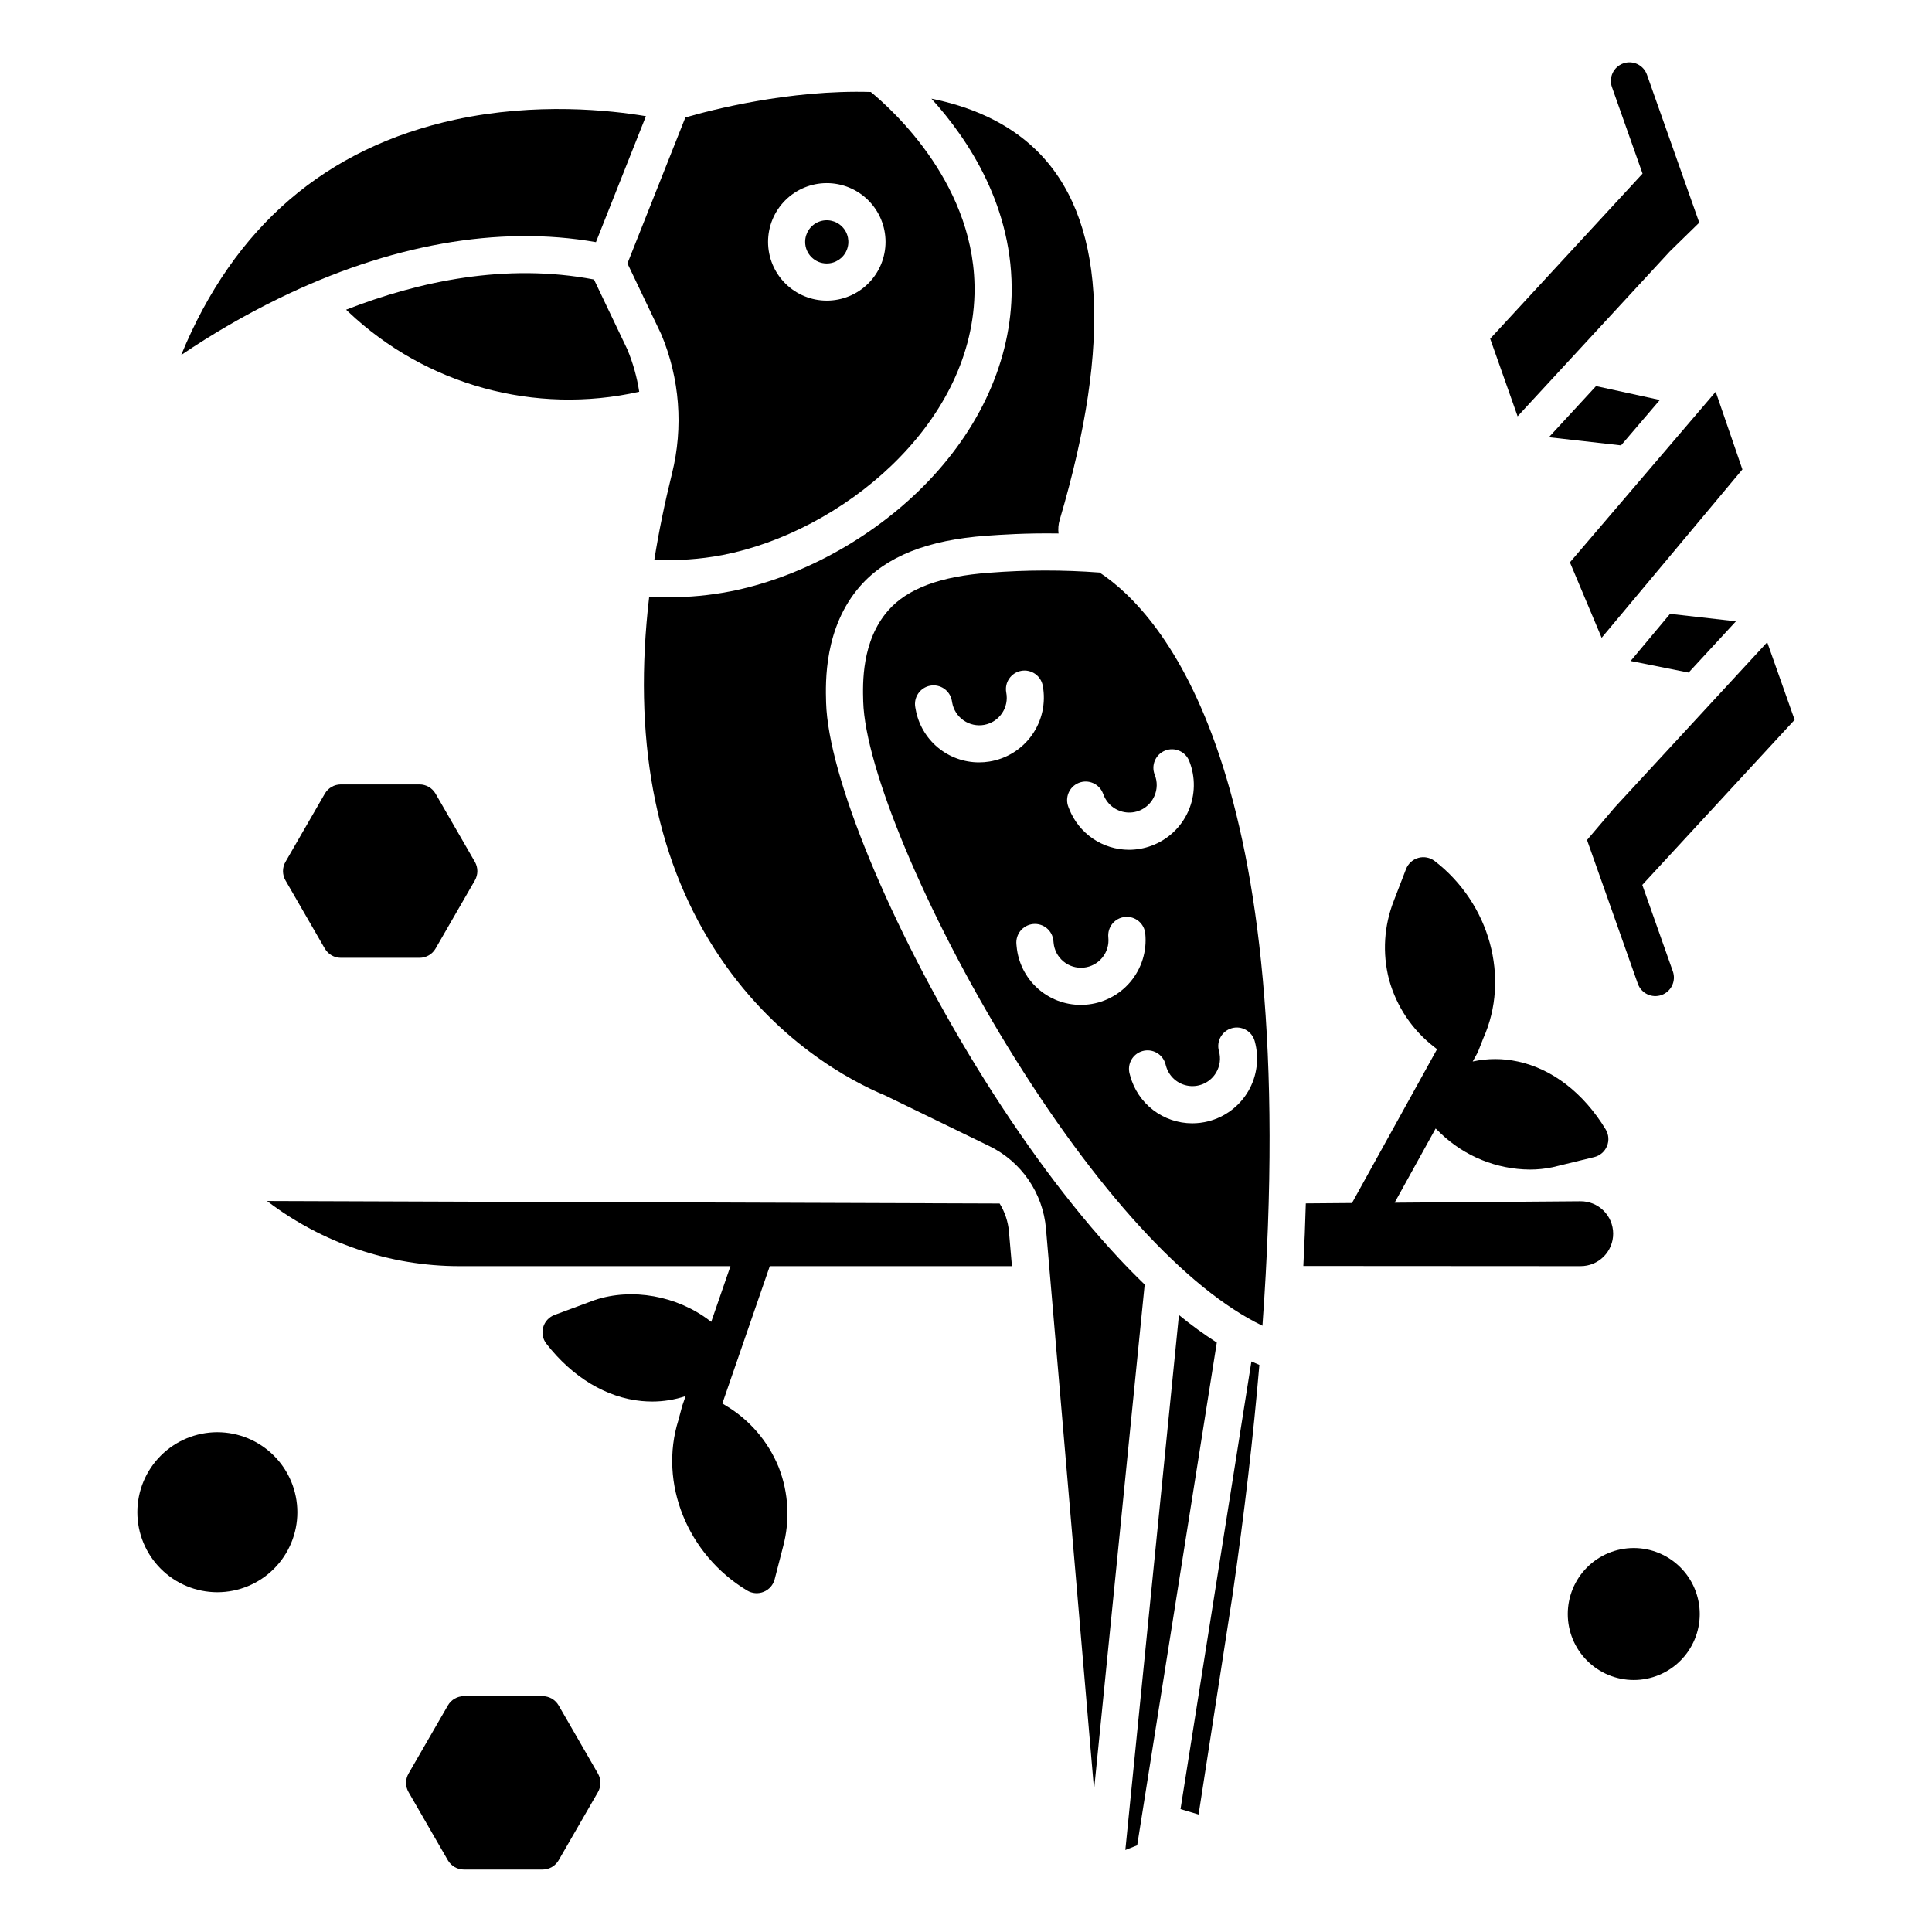
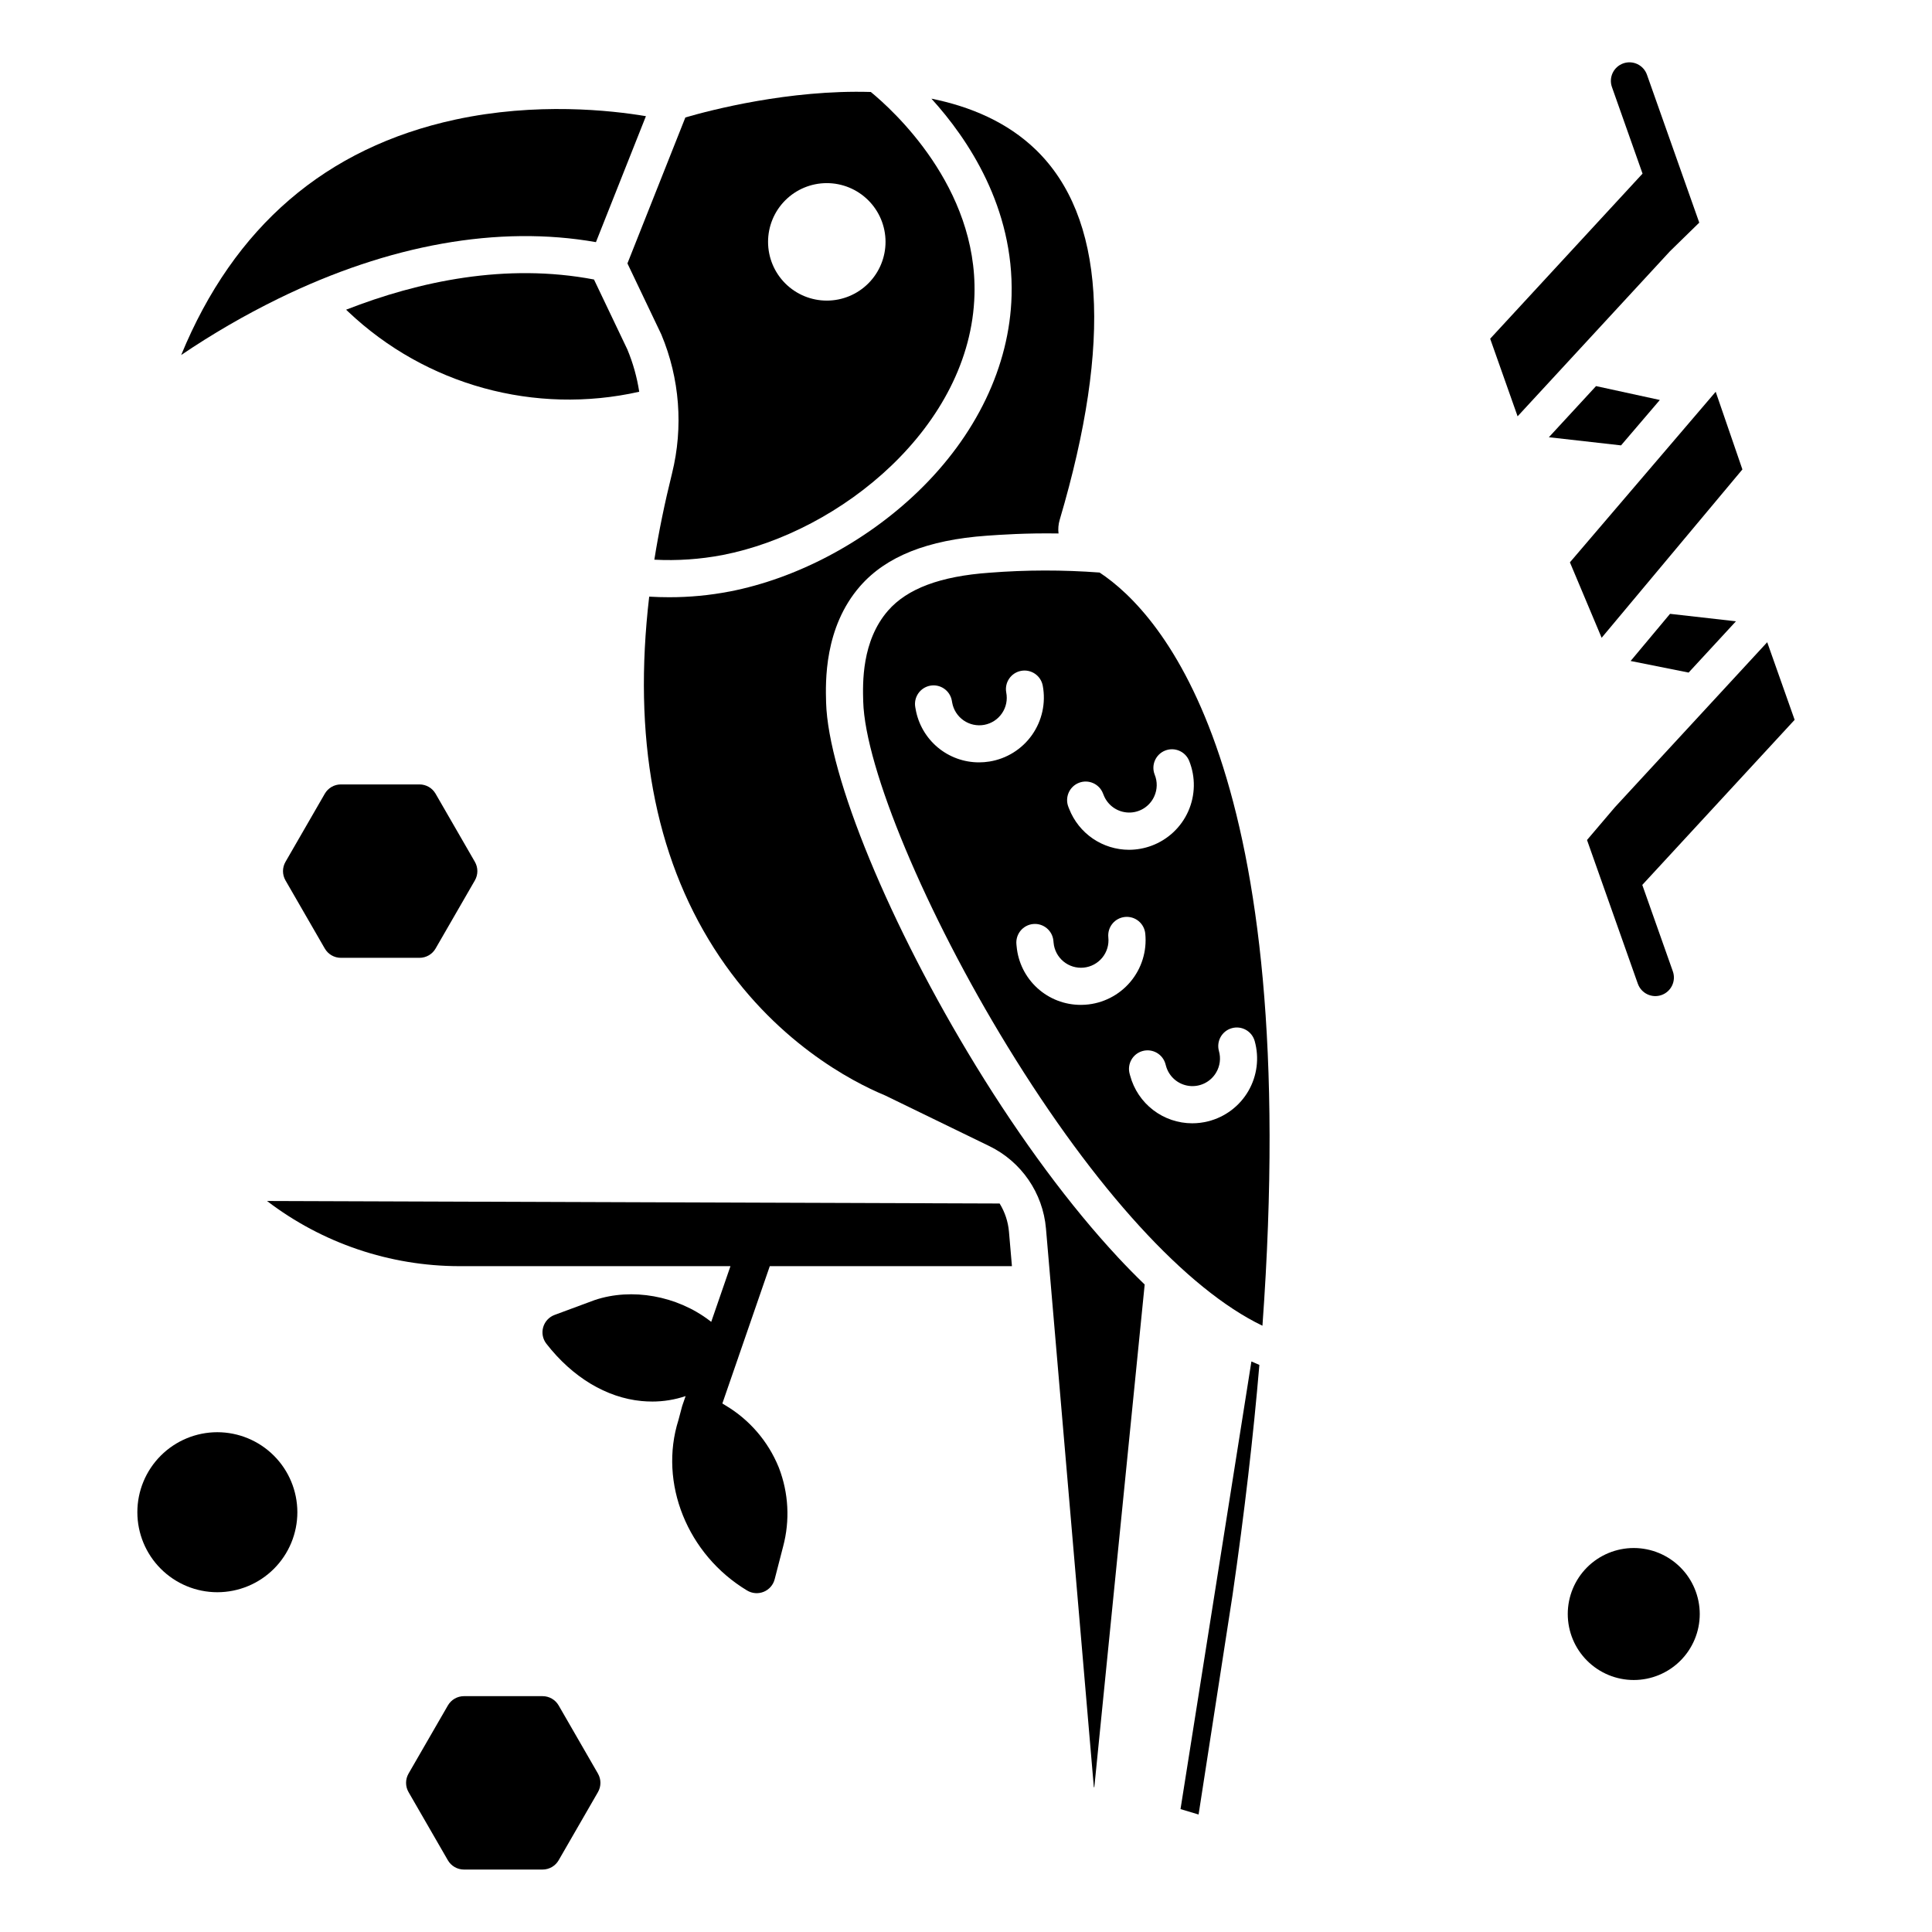
<svg xmlns="http://www.w3.org/2000/svg" fill="#000000" width="800px" height="800px" version="1.1" viewBox="144 144 512 512">
  <g>
    <path d="m566.97 246.32-12.504 13.551 19.125 2.16 10.281-12.031z" />
    <path d="m546.18 254.33 40.383-43.75 7.758-7.578-13.852-39.176c-0.43-1.238-1.336-2.254-2.516-2.824-1.18-0.566-2.539-0.641-3.773-0.203-1.234 0.434-2.246 1.348-2.809 2.531-0.559 1.184-0.625 2.543-0.18 3.773l8.098 22.91-40.379 43.75z" />
    <path d="m568.45 313.02 37.305-44.617-7.078-20.582-38.633 45.203z" />
    <path d="m591.5 322.24 12.543-13.59-17.465-1.977-10.449 12.496z" />
    <path d="m576.96 554.24c-4.637 0-9.086 1.844-12.367 5.121-3.277 3.281-5.121 7.731-5.121 12.367 0 4.641 1.844 9.09 5.125 12.367 3.277 3.281 7.727 5.125 12.367 5.125 4.637 0 9.086-1.844 12.363-5.125 3.281-3.277 5.125-7.727 5.125-12.367-0.008-4.637-1.852-9.082-5.129-12.359-3.281-3.281-7.727-5.125-12.363-5.129z" />
-     <path d="m363.07 213.82c2.32 0.012 4.418-1.375 5.312-3.512 0.895-2.141 0.414-4.609-1.223-6.254-1.637-1.645-4.102-2.141-6.246-1.254-2.141 0.883-3.539 2.973-3.539 5.293-0.008 3.152 2.543 5.715 5.695 5.727z" />
    <path d="m301.93 208.17 13.246-33.383c-9.262-1.559-29.027-3.738-50.539 0.914-34.27 7.418-58.637 28.379-72.621 62.387v-0.004c8.219-5.566 16.812-10.555 25.727-14.926 29.402-14.387 58.41-19.527 84.188-14.988z" />
    <path d="m319.18 232.47c0.031 0.066 0.062 0.137 0.094 0.207 4.863 11.633 5.852 24.523 2.824 36.762-1.949 7.848-3.512 15.473-4.691 22.883 6.047 0.316 12.113-0.098 18.062-1.23 31.367-6.078 65.816-34.184 66.777-68.984 0.789-28.648-21.621-48.938-27.473-53.734-21.656-0.648-42.535 4.828-49.145 6.754l-15.352 38.68zm43.898-39.941c4.129-0.008 8.094 1.625 11.02 4.543 2.926 2.914 4.57 6.875 4.578 11.004 0.004 4.129-1.633 8.094-4.551 11.016-2.918 2.926-6.875 4.57-11.008 4.57-4.129 0.004-8.09-1.637-11.012-4.555-2.922-2.918-4.562-6.879-4.562-11.012 0-4.121 1.637-8.078 4.547-10.996 2.914-2.918 6.863-4.562 10.988-4.57z" />
    <path d="m313.4 247.82c-0.59-3.852-1.648-7.621-3.148-11.219l-8.84-18.531c-23.328-4.438-46.363 0.457-65.691 8.004l0.602 0.57c20.562 19.453 49.461 27.391 77.078 21.176z" />
    <path d="m456.85 623.43 4.789 1.434 8.988-58.086c3.203-22.074 5.535-42.379 7.121-61.062-0.699-0.285-1.406-0.586-2.113-0.91z" />
-     <path d="m456.43 492.5-14.203 141.77 3.141-1.242 21.094-133.23h0.004c-3.484-2.238-6.836-4.676-10.035-7.305z" />
    <path d="m435.41 295.73c-9.715-0.73-19.473-0.715-29.184 0.047-13 0.922-21.793 4.207-26.883 10.043-7.035 8.07-6.719 19.285-6.582 24.082 0.5 17.621 16.594 56.078 38.266 91.445 23.227 37.902 47.457 64.348 67.535 73.984 10.676-147.3-26.559-188.63-43.152-199.6zm-29.25 50.094v-0.004c-0.898 0.145-1.809 0.215-2.719 0.215-4 0-7.875-1.406-10.941-3.973-3.066-2.57-5.133-6.133-5.836-10.07l-0.098-0.543c-0.238-1.285 0.043-2.609 0.785-3.684 0.738-1.074 1.875-1.812 3.156-2.051 2.672-0.496 5.238 1.27 5.734 3.941l0.098 0.547c0.34 1.914 1.434 3.609 3.031 4.715 1.602 1.109 3.574 1.527 5.484 1.172 1.914-0.359 3.602-1.465 4.691-3.074 1.094-1.609 1.496-3.586 1.121-5.492-0.496-2.672 1.266-5.242 3.938-5.738 2.672-0.5 5.238 1.262 5.738 3.934 0.852 4.555-0.176 9.262-2.844 13.047-2.672 3.789-6.762 6.332-11.34 7.055zm25.484 64.438c-0.41 0.027-0.82 0.043-1.227 0.043l0.004-0.004c-4.262 0.008-8.367-1.578-11.516-4.449-3.144-2.867-5.106-6.812-5.488-11.055l-0.055-0.551c-0.125-1.301 0.273-2.594 1.102-3.602 0.828-1.008 2.027-1.645 3.324-1.77 2.703-0.262 5.109 1.719 5.371 4.422l0.055 0.551c0.176 1.934 1.121 3.715 2.617 4.949 1.496 1.238 3.422 1.824 5.356 1.633 1.93-0.191 3.707-1.145 4.934-2.648 1.227-1.504 1.801-3.434 1.598-5.363-0.137-1.305 0.25-2.613 1.078-3.629 0.828-1.02 2.027-1.66 3.336-1.789 1.305-0.129 2.609 0.27 3.617 1.105 1.012 0.84 1.645 2.047 1.762 3.352 0.457 4.613-0.973 9.211-3.961 12.754-2.988 3.539-7.281 5.723-11.902 6.047zm34.66 17.949c1.008-1.715 1.27-3.762 0.727-5.672-0.73-2.617 0.801-5.332 3.418-6.062 2.617-0.73 5.328 0.797 6.059 3.414 1.25 4.465 0.641 9.242-1.684 13.246-2.328 4.008-6.18 6.902-10.676 8.027-1.375 0.344-2.785 0.52-4.203 0.52-3.738-0.004-7.375-1.238-10.344-3.512-2.969-2.273-5.109-5.461-6.086-9.07l-0.148-0.535c-0.711-2.613 0.82-5.309 3.43-6.035 2.609-0.723 5.312 0.797 6.051 3.402l0.148 0.535c0.773 2.832 3.168 4.922 6.074 5.301 2.91 0.379 5.762-1.023 7.234-3.559zm-16.402-73.195v-0.004c0.816-1.812 0.852-3.875 0.105-5.719-0.996-2.516 0.23-5.367 2.742-6.375 2.516-1.008 5.371 0.203 6.391 2.715 1.727 4.297 1.645 9.109-0.234 13.348-1.875 4.234-5.383 7.531-9.727 9.141-1.914 0.711-3.938 1.078-5.981 1.082-3.422-0.004-6.766-1.039-9.594-2.969-2.824-1.93-5.008-4.668-6.258-7.856l-0.207-0.512h0.004c-1.008-2.523 0.219-5.387 2.742-6.398 2.523-1.008 5.387 0.223 6.394 2.746l0.207 0.516v-0.004c1.074 2.731 3.684 4.547 6.617 4.609 2.934 0.062 5.613-1.645 6.801-4.328z" />
-     <path d="m562.86 479.54c2.297 0.012 4.5-0.895 6.125-2.516 1.621-1.621 2.531-3.828 2.519-6.121-0.012-2.297-0.938-4.492-2.574-6.098-1.637-1.609-3.852-2.496-6.144-2.461l-49.199 0.383 10.875-19.664 1.379 1.328h-0.004c6.352 6.062 14.773 9.48 23.555 9.555 2.027 0.004 4.047-0.203 6.031-0.613 0.055-0.012 0.105-0.023 0.156-0.035l10.902-2.656h0.004c1.523-0.371 2.781-1.449 3.379-2.902 0.602-1.449 0.473-3.098-0.344-4.441-5.859-9.645-14.137-16.031-23.305-18v0.004c-3.934-0.859-8.004-0.859-11.938 0l1.203-2.18c0.113-0.203 0.215-0.418 0.297-0.637l1.301-3.309c7.168-15.961 1.77-35.703-12.867-46.992v0.004c-1.23-0.949-2.836-1.262-4.332-0.844-1.496 0.418-2.707 1.52-3.266 2.969l-3.227 8.363h0.004c-2.621 6.621-3.078 13.902-1.309 20.801l0.078 0.297v-0.004c1.977 7.043 6.176 13.258 11.969 17.719l0.707 0.551-22.547 40.77-12.234 0.098c-0.148 5.367-0.367 10.898-0.656 16.59l73.457 0.043z" />
    <path d="m440.19 477.11c-12.488-13.41-25.473-30.914-37.551-50.621-22.828-37.258-39.164-76.859-39.715-96.309-0.152-5.43-0.562-19.855 9-30.824 6.887-7.894 17.875-12.277 33.602-13.391 3.535-0.25 10.316-0.73 18.992-0.59v-0.004c-0.141-1.207-0.035-2.434 0.309-3.598 14.035-47.426 11.914-80.422-6.309-98.078-7.551-7.316-17.309-11.453-27.68-13.551 9.727 10.707 21.883 28.852 21.242 52.242-0.512 18.613-9.371 37.09-24.945 52.031-13.859 13.293-32.008 22.895-49.789 26.344l-0.004-0.004c-5.281 1.016-10.652 1.523-16.031 1.516-1.746 0-3.504-0.051-5.266-0.156-4.356 37.152 1.391 68.406 17.195 93.207 15.723 24.68 36.781 35.418 45.109 38.887 0.086 0.035 0.172 0.074 0.258 0.113l27.57 13.402c8.5 4.129 14.203 12.426 15.016 21.844l12.688 148.04 0.125 0.035 13.348-133.23c-2.367-2.289-4.754-4.707-7.164-7.297z" />
    <path d="m255.17 351.88h-20.832c-1.758 0-3.383 0.938-4.262 2.461l-10.418 18.055c-0.879 1.523-0.879 3.398 0 4.922l10.414 18.055h0.004c0.879 1.523 2.504 2.461 4.262 2.461h20.832c1.758 0 3.383-0.938 4.262-2.461l10.414-18.055c0.879-1.523 0.879-3.398 0-4.922l-10.414-18.055c-0.879-1.523-2.504-2.461-4.262-2.461z" />
    <path d="m292.05 595.96c-0.879-1.523-2.504-2.461-4.262-2.461h-20.832c-1.758 0-3.383 0.938-4.262 2.461l-10.422 18.055c-0.879 1.523-0.879 3.398 0 4.918l10.414 18.055 0.004 0.004c0.879 1.52 2.504 2.457 4.262 2.457h20.832c1.758 0 3.383-0.938 4.262-2.457l10.414-18.059c0.879-1.52 0.879-3.394 0-4.918z" />
    <path d="m201.6 523.55c-5.621 0-11.016 2.234-14.992 6.211-3.977 3.977-6.211 9.371-6.207 14.992 0 5.625 2.234 11.016 6.211 14.992 3.977 3.977 9.367 6.211 14.992 6.211 5.625-0.004 11.016-2.238 14.992-6.215 3.977-3.977 6.207-9.371 6.207-14.992-0.008-5.621-2.242-11.012-6.219-14.984-3.973-3.973-9.363-6.207-14.984-6.215z" />
    <path d="m339.69 503.61 8.312-24.062h64.172l-0.789-9.141c-0.23-2.648-1.078-5.203-2.473-7.465l-194.16-0.668 0.004-0.004c14.645 11.191 32.562 17.258 50.992 17.277h71.832l-5.098 14.762-0.426-0.328c-8.648-6.606-20.59-8.746-30.422-5.461-0.051 0.016-0.098 0.035-0.152 0.055l-10.512 3.894c-1.473 0.547-2.594 1.762-3.023 3.269-0.43 1.508-0.113 3.133 0.852 4.367 6.93 8.898 15.887 14.289 25.219 15.184 0.934 0.09 1.867 0.133 2.789 0.133l0.004 0.004c3.019 0.004 6.019-0.484 8.883-1.449l-0.863 2.496c-0.043 0.125-0.082 0.254-0.113 0.383l-0.918 3.457c-5.281 16.684 2.356 35.672 18.195 45.191h0.004c1.328 0.801 2.961 0.926 4.398 0.336 1.434-0.586 2.512-1.82 2.898-3.324l2.242-8.68c1.836-6.879 1.453-14.164-1.102-20.816l-0.109-0.277v0.004c-2.773-6.766-7.66-12.457-13.93-16.219l-0.965-0.59 4-11.574h-0.004c0.105-0.246 0.191-0.496 0.258-0.754z" />
    <path d="m571.95 357.94-7.375 8.668 13.465 38.09 0.004-0.004c0.902 2.562 3.715 3.906 6.277 3s3.906-3.715 3-6.277l-8.098-22.906 40.375-43.75-7.269-20.566z" />
  </g>
</svg>